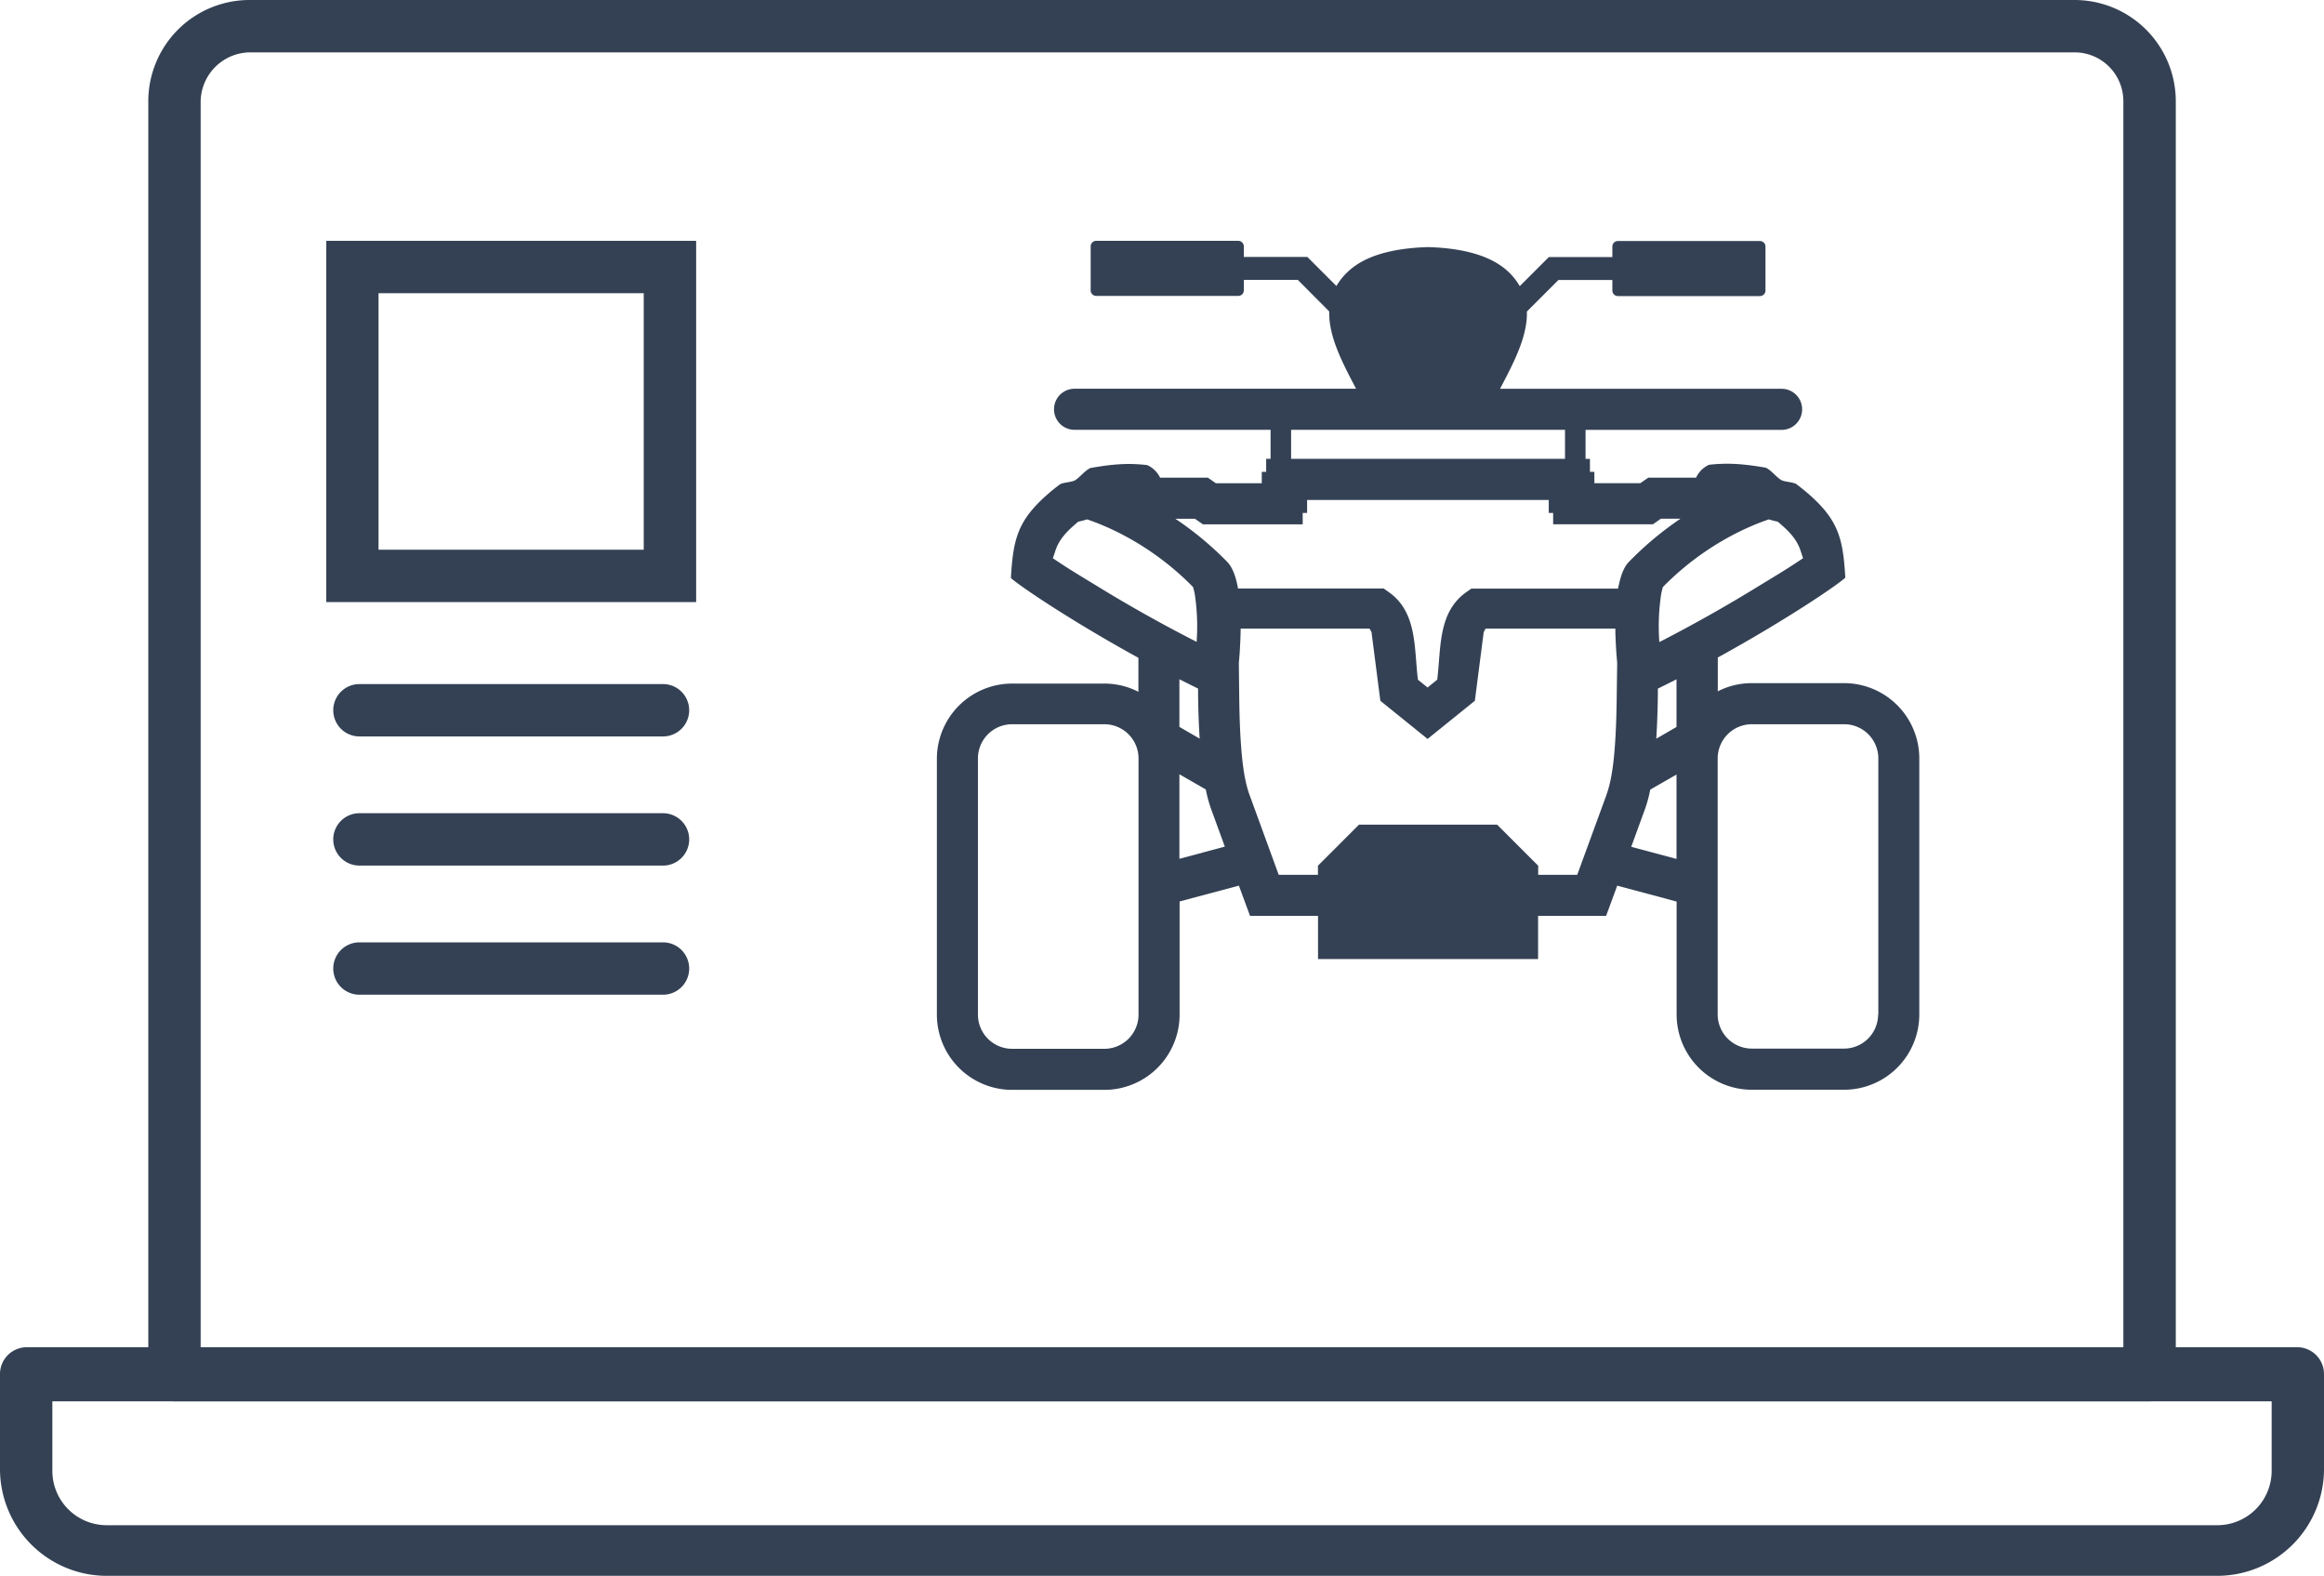
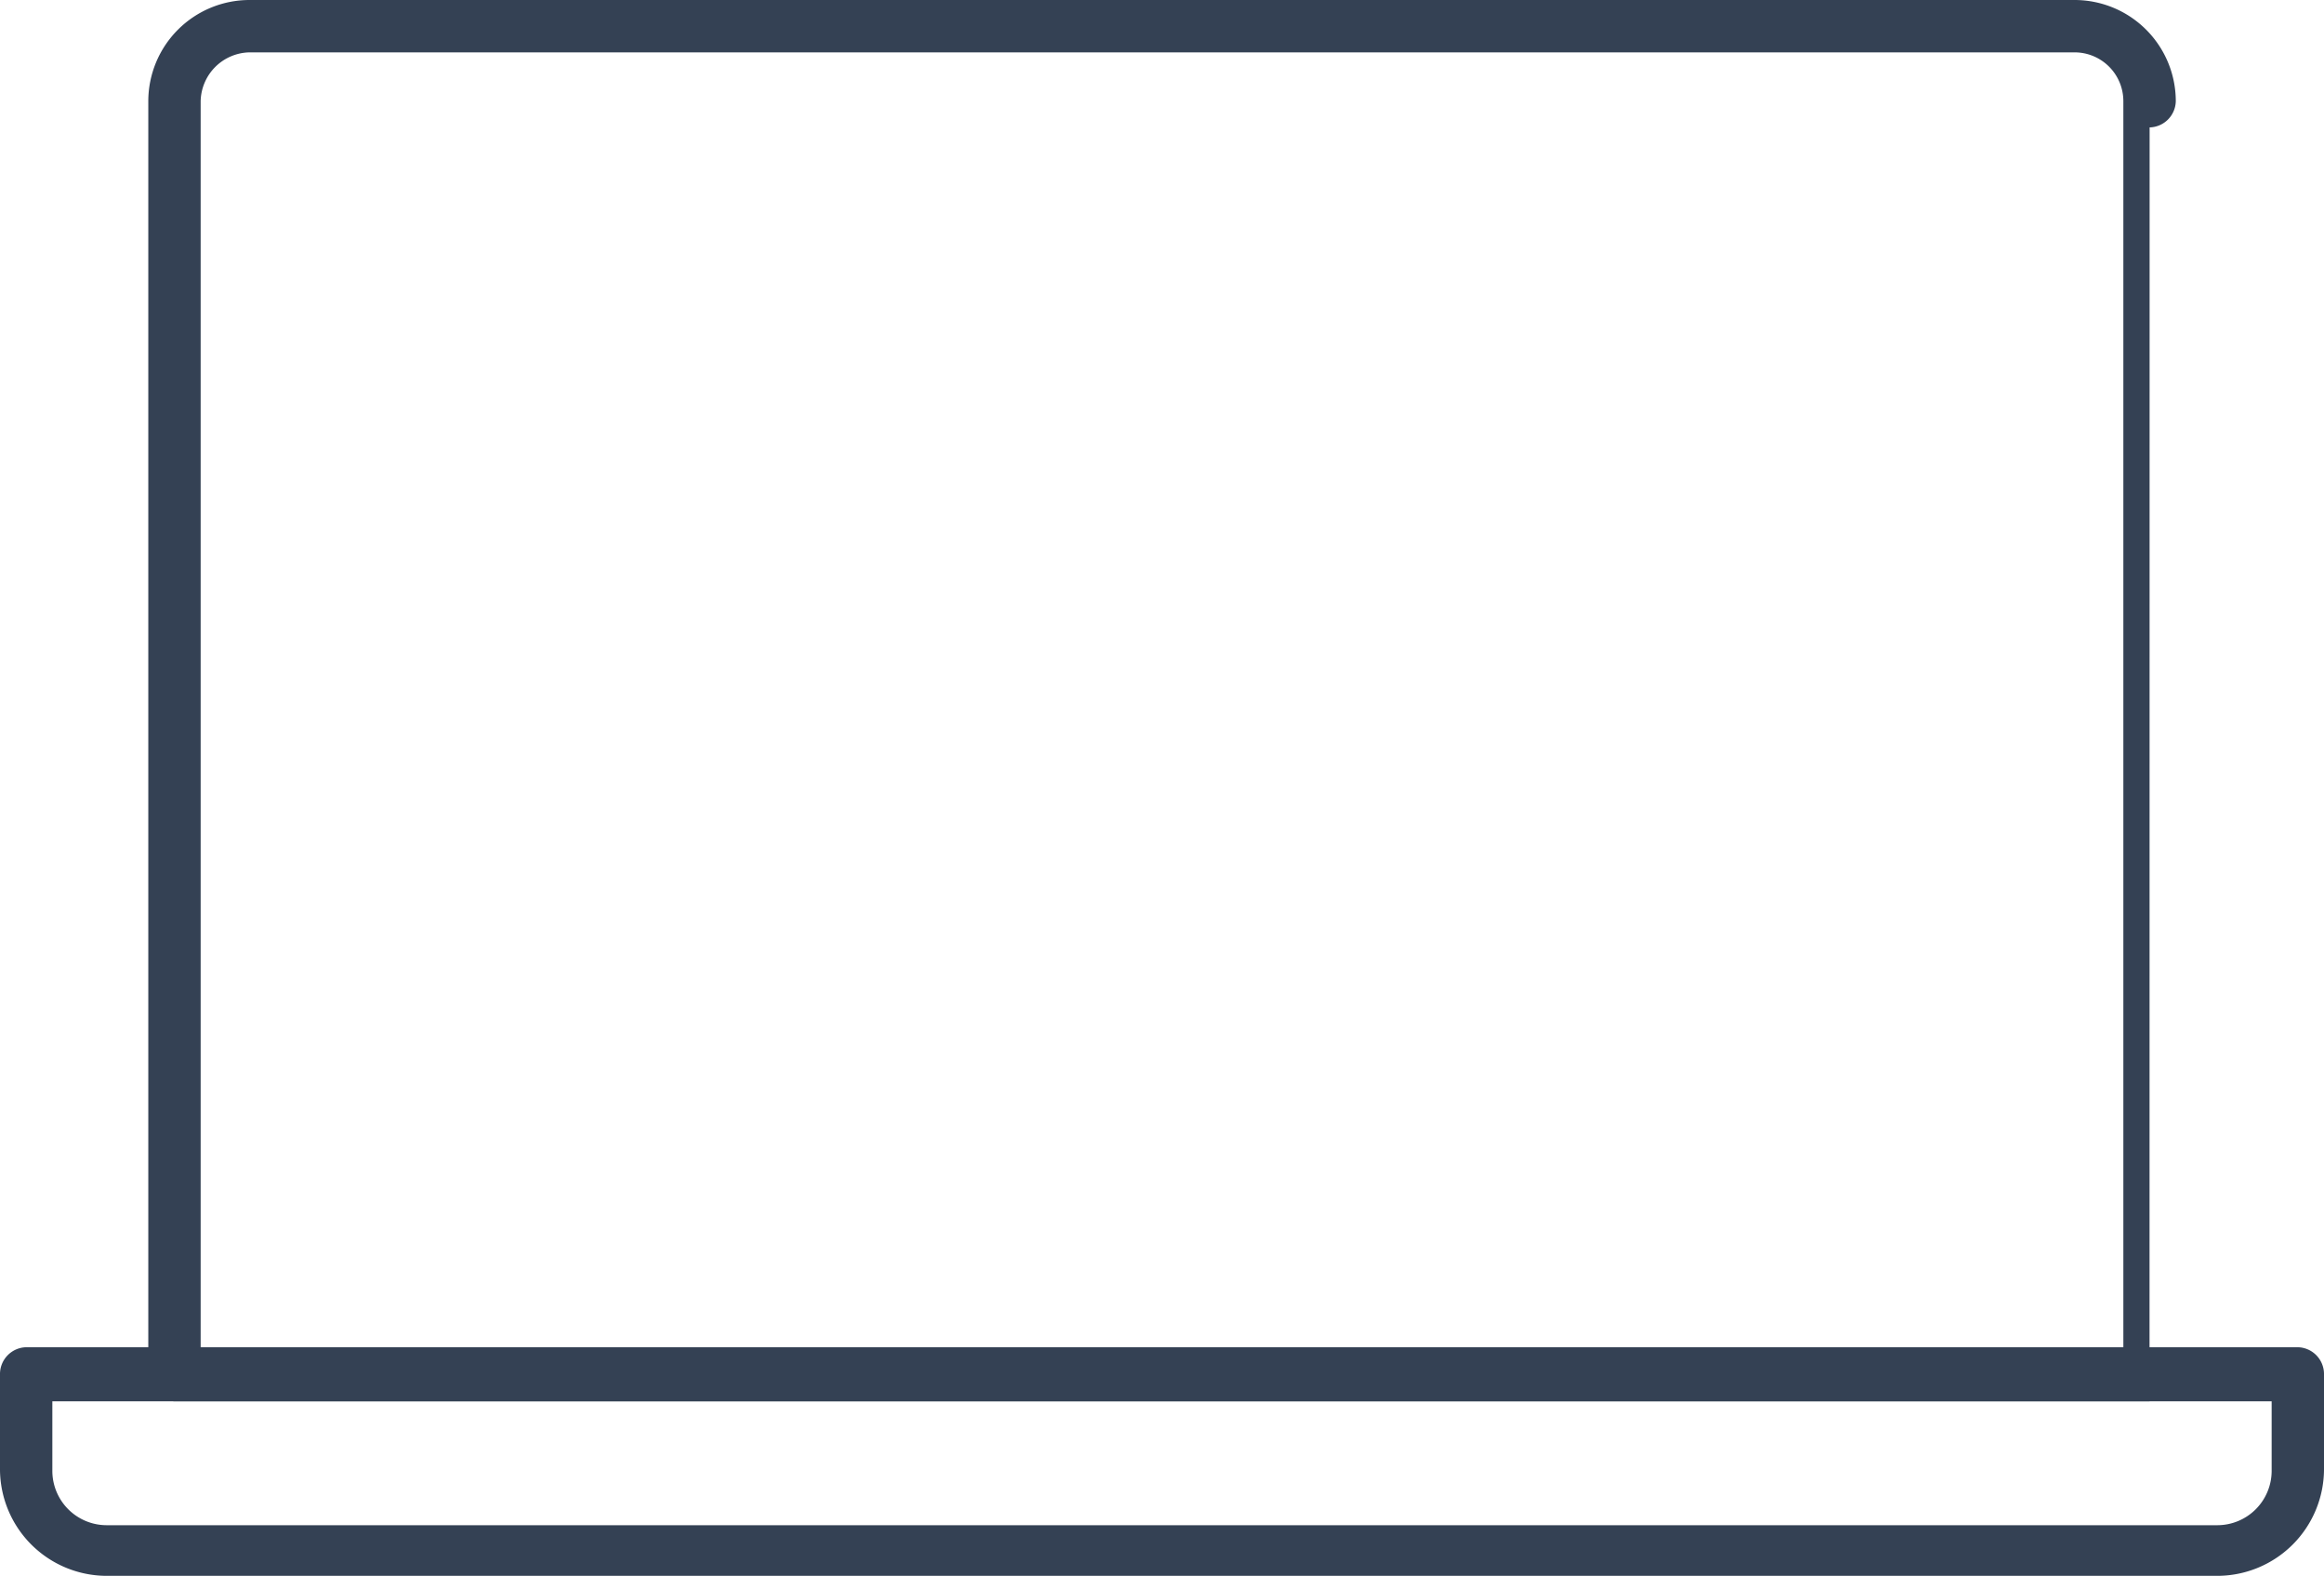
<svg xmlns="http://www.w3.org/2000/svg" viewBox="0 0 792 536.92">
  <g fill="#344154" transform="translate(0 -37.24)">
-     <path d="m225.95 288.16h-103.46a8.92 8.92 0 0 1 0-17.84h103.46a8.92 8.92 0 0 1 0 17.84z" />
-     <path d="m225.95 332.16h-103.46a8.92 8.92 0 1 1 0-17.84h103.46a8.92 8.92 0 0 1 0 17.84z" />
-     <path d="m225.95 376.16h-103.46a8.92 8.92 0 0 1 0-17.84h103.46a8.92 8.92 0 0 1 0 17.84z" />
    <path d="m755.73 574.16h-719.46a36.41 36.41 0 0 1 -36.27-36.27v-32.7a9.14 9.14 0 0 1 8.92-8.92h774.16a9.14 9.14 0 0 1 8.92 8.92v32.7a36.41 36.41 0 0 1 -36.27 36.27zm-737.89-59.46v23.78a18.53 18.53 0 0 0 18.43 18.43h719.46a18.53 18.53 0 0 0 18.43-18.43v-23.78z" />
-     <path d="m732.54 514.7h-673.08a9.14 9.14 0 0 1 -8.92-8.92v-434.05a34.51 34.51 0 0 1 34.46-34.49h622a34.51 34.51 0 0 1 34.49 34.49v434.05a9.14 9.14 0 0 1 -8.92 8.92zm-664.16-17.84h655.24v-425.13a16.62 16.62 0 0 0 -16.62-16.65h-622a17 17 0 0 0 -16.62 16.65z" />
-     <path d="m237.24 242.38h-126.05v-123.08h126.05zm-108.24-17.84h90.38v-87.4h-90.38v87.41z" />
-     <path d="m628.5 270h-31.5a25.35 25.35 0 0 0 -11.59 2.79v-11.52c22.84-12.56 40.32-24.36 43.45-27.19-.75-13.48-2.39-19.8-12.89-28.86-1.18-1-2.42-2-3.74-3-1-.74-4.18-.77-5.29-1.48-1.74-1.1-3.16-3.13-5.13-4.14-7.36-1.28-12.86-1.74-19.41-1a9.06 9.06 0 0 0 -4.4 4.4h-16.29l-2.71 1.87h-15.65v-3.87h-1.51v-4.4h-1.5v-9.89h66.81a7 7 0 0 0 0-14h-95.95c4.36-8.34 9.42-17.64 9.15-26.32l10.74-10.74h18.39v3.59a1.89 1.89 0 0 0 1.88 1.88h48.42a1.89 1.89 0 0 0 1.88-1.88v-15a1.89 1.89 0 0 0 -1.88-1.88h-48.42a1.89 1.89 0 0 0 -1.88 1.88v3.59h-21.65l-9.91 9.91a21.28 21.28 0 0 0 -3.72-4.74c-5.72-5.54-15.21-8.2-27.52-8.57-12.31.37-21.8 3-27.52 8.57a21.52 21.52 0 0 0 -3.72 4.69l-9.91-9.91h-21.65v-3.59a1.89 1.89 0 0 0 -1.88-1.89h-48.43a1.89 1.89 0 0 0 -1.88 1.88v15a1.89 1.89 0 0 0 1.88 1.88h48.43a1.89 1.89 0 0 0 1.89-1.88v-3.59h18.38l10.73 10.78c-.27 8.69 4.79 18 9.14 26.32h-95.94a7 7 0 0 0 0 14h66.8v9.89h-1.5v4.42h-1.5v3.89h-15.64l-2.72-1.89h-16.28a9.06 9.06 0 0 0 -4.39-4.29c-6.54-.78-12-.32-19.41 1-2 1-3.38 3-5.13 4.14-1.11.71-4.27.74-5.29 1.48-1.32 1-2.56 1.95-3.74 3-10.49 9.06-12.14 15.38-12.89 28.86 3.13 2.83 20.61 14.63 43.45 27.19v11.57a25.35 25.35 0 0 0 -11.59-2.8h-31.51a25.66 25.66 0 0 0 -25.58 25.58v87.27a25.66 25.66 0 0 0 25.58 25.58h31.53a25.66 25.66 0 0 0 25.61-25.58v-38.62l20.21-5.38 3.79 10.29h23.17v14.71h75v-14.71h23.18l3.79-10.29 20.24 5.42v38.58a25.66 25.66 0 0 0 25.62 25.54h31.5a25.66 25.66 0 0 0 25.58-25.54v-87.37a25.66 25.66 0 0 0 -25.58-25.63zm-240.5 25.63v87.37a11.66 11.66 0 0 1 -11.59 11.59h-31.55a11.66 11.66 0 0 1 -11.59-11.59v-87.37a11.66 11.66 0 0 1 11.59-11.63h31.53a11.66 11.66 0 0 1 11.61 11.57zm52-111.94h93.34v9.89h-93.34zm-66 53.31c-4.28-2.62-8.59-5.17-12.77-7.94l-2.42-1.61.92-2.75c1.26-3.74 3.87-6.39 6.78-8.91l.22-.19.71-.61.91-.21c.76-.17 1.45-.35 2.12-.58 1.16.41 2.33.82 3.47 1.27a90 90 0 0 1 8.91 4.1 96.22 96.22 0 0 1 23.71 17.66 18.37 18.37 0 0 1 .66 2.78 73.61 73.61 0 0 1 .58 15.92q-17.23-8.77-33.8-18.93zm34.29 34.85c0 1.42 0 8.68.55 17.06l-6.91-4v-16.23q3.18 1.6 6.39 3.18zm-6.36 58v-28.8l9 5.17a43.86 43.86 0 0 0 1.74 6.48l4.74 13zm149.07-58.13c-.06 5.69-.15 11.38-.49 17.07-.35 5.88-1 13.6-3 19.12v.05l-10 27.34h-13.31v-3.09l-14-14h-47.06l-14 14v3.09h-13.37l-10-27.39c-2-5.52-2.63-13.24-3-19.12-.34-5.69-.43-11.37-.49-17.07l-.09-8.6.28-3.39c.17-2.71.3-5.5.34-8.31h43.89a6.05 6.05 0 0 1 .71 1.29l3 23.3 16.1 13 16.11-13 3-23.3a6.11 6.11 0 0 1 .71-1.3h44.17c0 2.81.18 5.61.34 8.32l.28 3.39zm.6-34.93c-.07.33-.13.65-.19 1h-50l-1.71 1.21c-9.78 6.9-8.57 19.27-9.91 29.83l-3.29 2.66-3.28-2.66c-1.34-10.55-.13-22.93-9.91-29.83l-1.77-1.25h-49.63c-.06-.33-.12-.65-.19-1-.53-2.61-1.49-5.94-3.42-8a111.4 111.4 0 0 0 -17.74-14.75h6.67l2.72 1.9h34v-3.9h1.5v-4.4h82.35v4.4h1.5v3.88h34l2.72-1.9h6.67a111.46 111.46 0 0 0 -17.74 14.88c-1.83 1.99-2.78 5.32-3.31 7.93zm19.74 64.3v28.8l-15.43-4.13 4.74-13a44 44 0 0 0 1.74-6.48l9-5.17zm0-16.16-6.9 4c.54-8.38.54-15.64.55-17.06q3.21-1.58 6.35-3.18v16.25zm-5.86-29a73.7 73.7 0 0 1 .58-15.92 18.09 18.09 0 0 1 .66-2.78 96.17 96.17 0 0 1 23.71-17.66 90 90 0 0 1 8.91-4.1c1.14-.45 2.31-.86 3.47-1.27.67.22 1.36.4 2.12.58l.9.2.71.6.22.19c2.92 2.52 5.53 5.17 6.79 8.91l.92 2.75-2.42 1.61c-4.18 2.77-8.49 5.32-12.77 7.94q-16.49 10.14-33.77 19.02zm74.57 127a11.66 11.66 0 0 1 -11.59 11.59h-31.46a11.66 11.66 0 0 1 -11.63-11.52v-87.37a11.66 11.66 0 0 1 11.63-11.63h31.53a11.66 11.66 0 0 1 11.59 11.59v87.41z" />
+     <path d="m732.54 514.7h-673.08a9.14 9.14 0 0 1 -8.92-8.92v-434.05a34.51 34.51 0 0 1 34.46-34.49h622a34.51 34.51 0 0 1 34.49 34.49a9.14 9.14 0 0 1 -8.92 8.92zm-664.16-17.84h655.24v-425.13a16.62 16.62 0 0 0 -16.62-16.65h-622a17 17 0 0 0 -16.62 16.65z" />
  </g>
</svg>